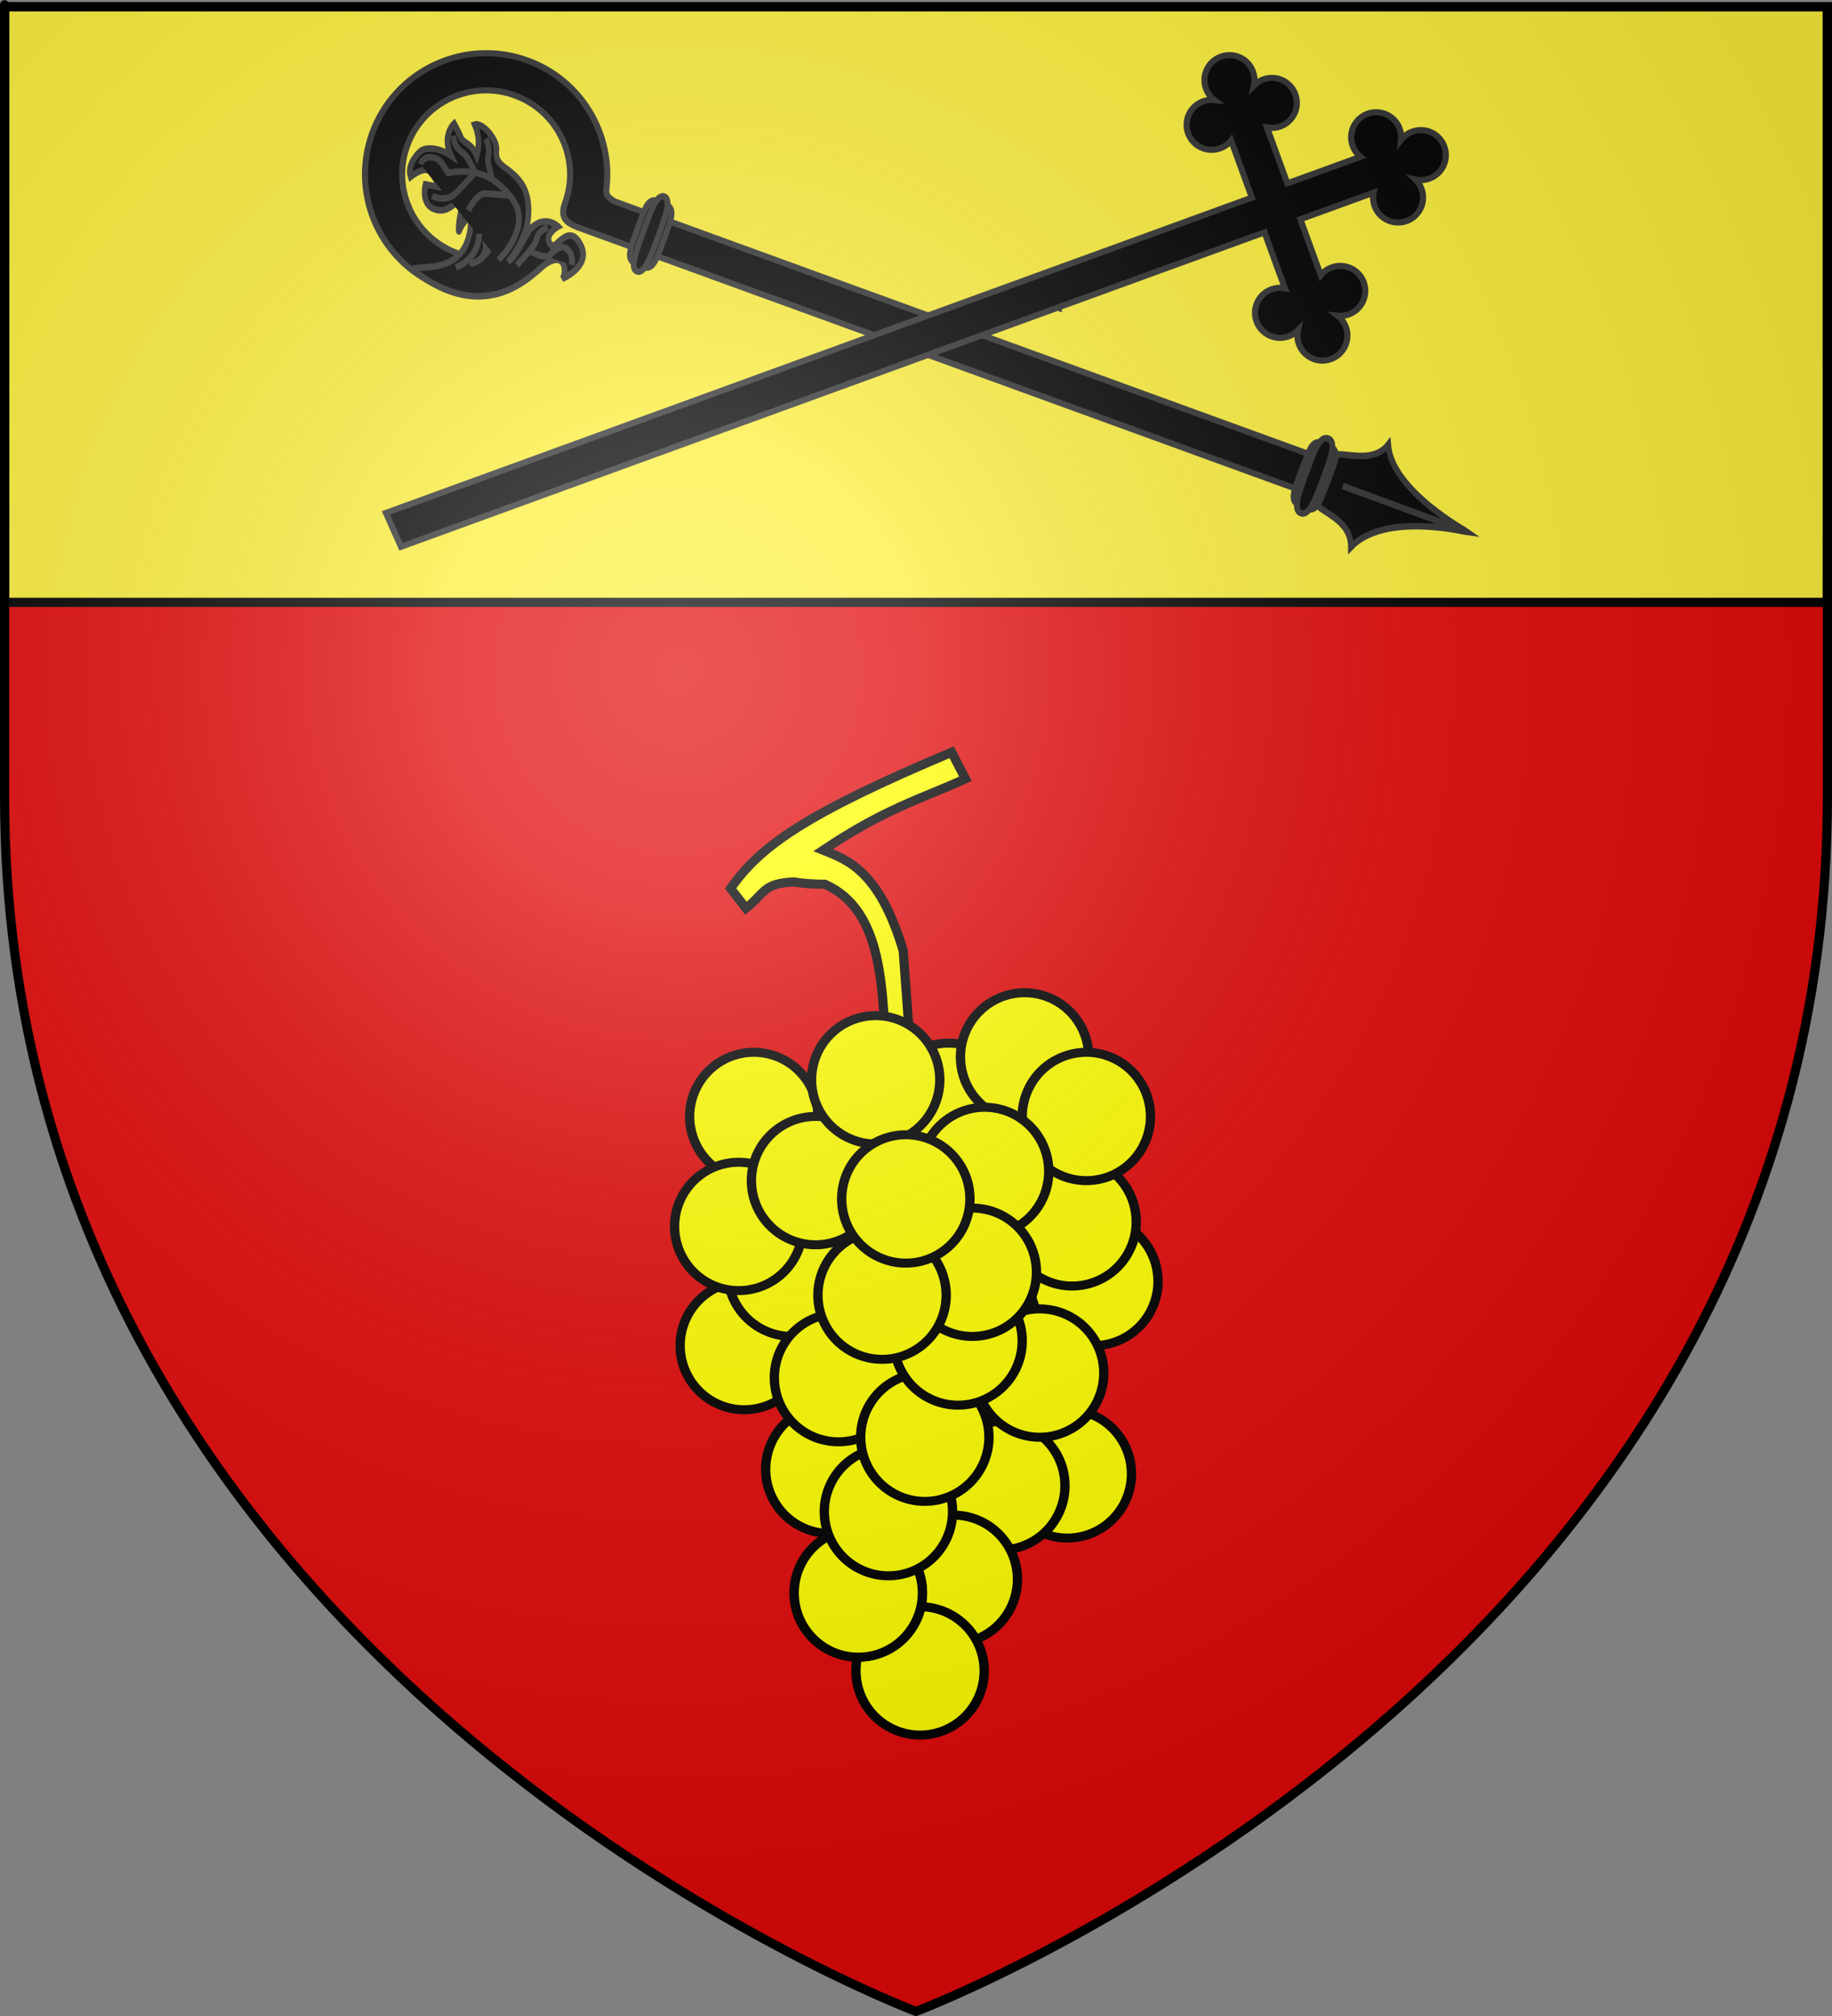
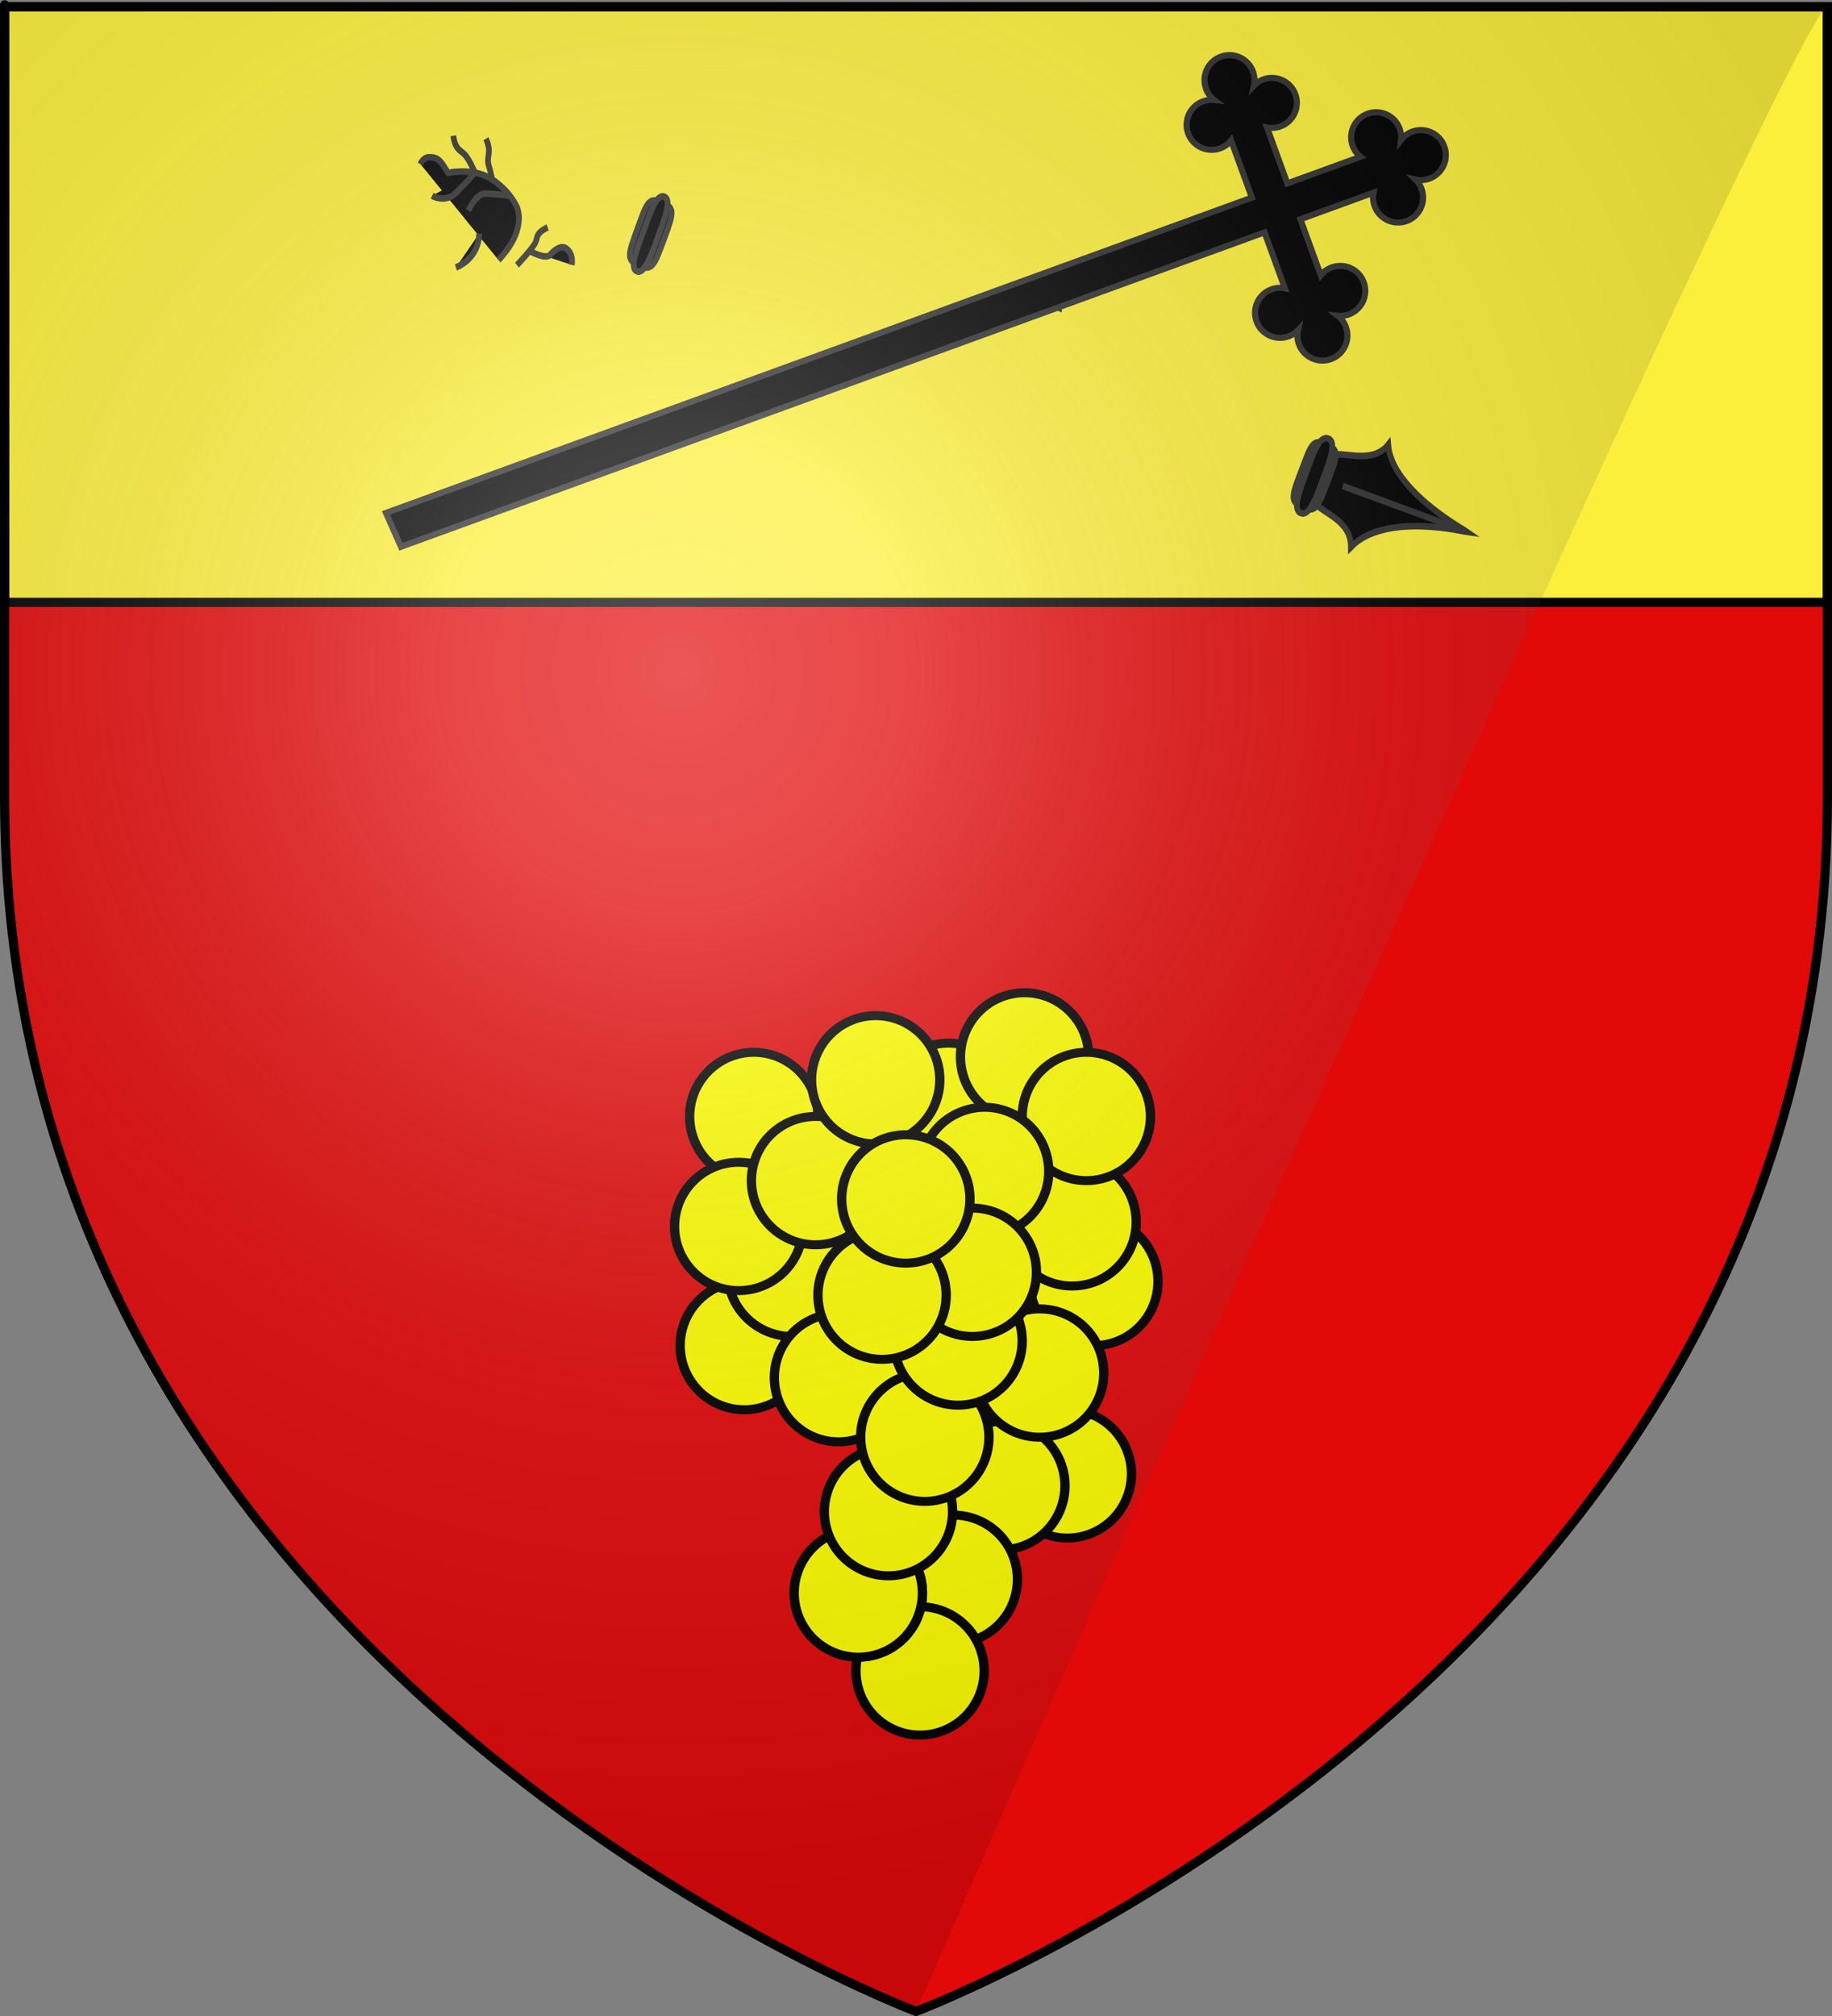
<svg xmlns="http://www.w3.org/2000/svg" xmlns:ns1="http://sodipodi.sourceforge.net/DTD/sodipodi-0.dtd" xmlns:ns2="http://www.inkscape.org/namespaces/inkscape" xmlns:xlink="http://www.w3.org/1999/xlink" height="660" width="600" version="1.0" id="svg2" ns1:version="0.32" ns2:version="0.46" ns1:docname="Blason_ville_fr_Verneuil-sur-Vienne_(Haute-Vienne).svg" ns1:docbase="L:\Héraldique" ns2:export-filename="/Users/olivier/Desktop/Blason Rouge/Blason_Vide_3D.png" ns2:export-xdpi="144" ns2:export-ydpi="144" ns2:output_extension="org.inkscape.output.svg.inkscape">
  <rect width="100%" height="100%" fill="#808080" stroke="none" />
  <ns1:namedview ns2:window-height="977" ns2:window-width="1280" ns2:pageshadow="2" ns2:pageopacity="0.0" guidetolerance="10.0" gridtolerance="10.0" objecttolerance="10.0" borderopacity="1.0" bordercolor="#666666" pagecolor="#ffffff" id="base" showgrid="false" height="660px" ns2:zoom="1.1621207" ns2:cx="300.00013" ns2:cy="330.00014" ns2:window-x="-4" ns2:window-y="-4" ns2:current-layer="layer3" showguides="true" ns2:guide-bbox="true" ns2:snap-intersection-line-segments="true" ns2:snap-intersection-grid-guide="false" ns2:object-nodes="true" />
  <desc id="desc4">Flag of Canton of Valais (Wallis)</desc>
  <defs id="defs6">
    <linearGradient id="linearGradient2893">
      <stop style="stop-color:white;stop-opacity:0.314;" offset="0" id="stop2895" />
      <stop id="stop2897" offset="0.19" style="stop-color:white;stop-opacity:0.251;" />
      <stop style="stop-color:#6b6b6b;stop-opacity:0.125;" offset="0.6" id="stop2901" />
      <stop style="stop-color:black;stop-opacity:0.125;" offset="1" id="stop2899" />
    </linearGradient>
    <radialGradient ns2:collect="always" xlink:href="#linearGradient2893" id="radialGradient3163" gradientUnits="userSpaceOnUse" gradientTransform="matrix(1.353,0,0,1.349,-77.629,-85.747)" cx="221.445" cy="226.331" fx="221.445" fy="226.331" r="300" />
  </defs>
  <g ns2:groupmode="layer" id="layer3" ns2:label="Fond écu" style="display:inline">
    <path d="M 300,658.5 C 300,658.5 598.5,546.18 598.5,260.728 C 598.5,-24.723 598.5,2.176 598.5,2.176 L 1.5,2.176 L 1.5,260.728 C 1.5,546.18 300,658.5 300,658.5 z" style="fill:#e20909;fill-opacity:1;fill-rule:evenodd;stroke:none;stroke-width:1px;stroke-linecap:butt;stroke-linejoin:miter;stroke-opacity:1;display:inline" id="path11587" />
    <rect style="opacity:1;fill:#fcef3c;fill-opacity:1;fill-rule:nonzero;stroke:#000000;stroke-width:3;stroke-linecap:round;stroke-linejoin:bevel;stroke-miterlimit:4;stroke-dasharray:none;stroke-dashoffset:0;stroke-opacity:1" id="rect3460" width="597" height="195" x="1.5" y="2.2" />
    <g id="g4810" transform="translate(-8.289,0)">
      <path transform="matrix(1.1,0,0,1.061,-502.6,-196.83)" ns1:open="true" ns1:end="8.1662395" ns1:start="1.884771" d="M 783.942,599.635 A 19.092,19.799 0 1 1 783.973,599.646" ns1:ry="19.79899" ns1:rx="19.091883" ns1:cy="580.80402" ns1:cx="789.83826" id="path8161" style="fill:#ffff00;fill-opacity:1;fill-rule:evenodd;stroke:#000000;stroke-width:2.777;stroke-linecap:round;stroke-linejoin:round;stroke-miterlimit:4;stroke-dasharray:none;stroke-dashoffset:0;stroke-opacity:1" ns1:type="arc" />
      <path transform="matrix(1.1,0,0,1.061,-509.736,-216.331)" ns1:open="true" ns1:end="8.1662395" ns1:start="1.884771" d="M 783.942,599.635 A 19.092,19.799 0 1 1 783.973,599.646" ns1:ry="19.79899" ns1:rx="19.091883" ns1:cy="580.80402" ns1:cx="789.83826" id="path8163" style="fill:#ffff00;fill-opacity:1;fill-rule:evenodd;stroke:#000000;stroke-width:2.777;stroke-linecap:round;stroke-linejoin:round;stroke-miterlimit:4;stroke-dasharray:none;stroke-dashoffset:0;stroke-opacity:1" ns1:type="arc" />
      <path transform="matrix(1.1,0,0,1.061,-550.194,-253.833)" ns1:open="true" ns1:end="8.1662395" ns1:start="1.884771" d="M 783.942,599.635 A 19.092,19.799 0 1 1 783.973,599.646" ns1:ry="19.79899" ns1:rx="19.091883" ns1:cy="580.80402" ns1:cx="789.83826" id="path8165" style="fill:#ffff00;fill-opacity:1;fill-rule:evenodd;stroke:#000000;stroke-width:2.777;stroke-linecap:round;stroke-linejoin:round;stroke-miterlimit:4;stroke-dasharray:none;stroke-dashoffset:0;stroke-opacity:1" ns1:type="arc" />
      <path transform="matrix(1.1,0,0,1.061,-613.993,-250.833)" ns1:open="true" ns1:end="8.1662395" ns1:start="1.884771" d="M 783.942,599.635 A 19.092,19.799 0 1 1 783.973,599.646" ns1:ry="19.79899" ns1:rx="19.091883" ns1:cy="580.80402" ns1:cx="789.83826" id="path8167" style="fill:#ffff00;fill-opacity:1;fill-rule:evenodd;stroke:#000000;stroke-width:2.777;stroke-linecap:round;stroke-linejoin:round;stroke-miterlimit:4;stroke-dasharray:none;stroke-dashoffset:0;stroke-opacity:1" ns1:type="arc" />
      <path transform="matrix(1.1,0,0,1.061,-525.297,-270.334)" ns1:open="true" ns1:end="8.1662395" ns1:start="1.884771" d="M 783.942,599.635 A 19.092,19.799 0 1 1 783.973,599.646" ns1:ry="19.79899" ns1:rx="19.091883" ns1:cy="580.80402" ns1:cx="789.83826" id="path8169" style="fill:#ffff00;fill-opacity:1;fill-rule:evenodd;stroke:#000000;stroke-width:2.777;stroke-linecap:round;stroke-linejoin:round;stroke-miterlimit:4;stroke-dasharray:none;stroke-dashoffset:0;stroke-opacity:1" ns1:type="arc" />
      <path transform="matrix(1.1,0,0,1.061,-505.068,-250.833)" ns1:open="true" ns1:end="8.1662395" ns1:start="1.884771" d="M 783.942,599.635 A 19.092,19.799 0 1 1 783.973,599.646" ns1:ry="19.79899" ns1:rx="19.091883" ns1:cy="580.80402" ns1:cx="789.83826" id="path8171" style="fill:#ffff00;fill-opacity:1;fill-rule:evenodd;stroke:#000000;stroke-width:2.777;stroke-linecap:round;stroke-linejoin:round;stroke-miterlimit:4;stroke-dasharray:none;stroke-dashoffset:0;stroke-opacity:1" ns1:type="arc" />
      <path transform="matrix(1.1,0,0,1.061,-617.106,-175.829)" ns1:open="true" ns1:end="8.1662395" ns1:start="1.884771" d="M 783.942,599.635 A 19.092,19.799 0 1 1 783.973,599.646" ns1:ry="19.79899" ns1:rx="19.091883" ns1:cy="580.80402" ns1:cx="789.83826" id="path8173" style="fill:#ffff00;fill-opacity:1;fill-rule:evenodd;stroke:#000000;stroke-width:2.777;stroke-linecap:round;stroke-linejoin:round;stroke-miterlimit:4;stroke-dasharray:none;stroke-dashoffset:0;stroke-opacity:1" ns1:type="arc" />
      <path transform="matrix(1.1,0,0,1.061,-601.545,-199.83)" ns1:open="true" ns1:end="8.1662395" ns1:start="1.884771" d="M 783.942,599.635 A 19.092,19.799 0 1 1 783.973,599.646" ns1:ry="19.79899" ns1:rx="19.091883" ns1:cy="580.80402" ns1:cx="789.83826" id="path8175" style="fill:#ffff00;fill-opacity:1;fill-rule:evenodd;stroke:#000000;stroke-width:2.777;stroke-linecap:round;stroke-linejoin:round;stroke-miterlimit:4;stroke-dasharray:none;stroke-dashoffset:0;stroke-opacity:1" ns1:type="arc" />
      <path transform="matrix(1.1,0,0,1.061,-618.929,-214.831)" ns1:open="true" ns1:end="8.1662395" ns1:start="1.884771" d="M 783.942,599.635 A 19.092,19.799 0 1 1 783.973,599.646" ns1:ry="19.79899" ns1:rx="19.091883" ns1:cy="580.80402" ns1:cx="789.83826" id="path8177" style="fill:#ffff00;fill-opacity:1;fill-rule:evenodd;stroke:#000000;stroke-width:2.777;stroke-linecap:round;stroke-linejoin:round;stroke-miterlimit:4;stroke-dasharray:none;stroke-dashoffset:0;stroke-opacity:1" ns1:type="arc" />
-       <path ns1:nodetypes="ccccccccccc" id="path8179" d="M 278.417,289.482 C 272.193,289.482 268.302,288.732 268.302,288.732 C 258.111,289.187 258.936,292.352 252.606,297.346 L 247.565,290.844 C 257.294,277.011 271.9,266.529 319.955,246.277 L 324.472,254.957 C 310.276,261.503 298.848,264.309 277.87,278.328 C 285.651,281.43 296.312,284.97 304.092,311.233 L 307.204,353.235 L 299.424,353.235 C 296.396,333.154 300.875,299.375 278.417,289.482 z" style="fill:#ffff00;fill-opacity:1;fill-rule:evenodd;stroke:#000000;stroke-width:3;stroke-linecap:butt;stroke-linejoin:miter;stroke-miterlimit:4;stroke-dasharray:none;stroke-opacity:1" />
      <path transform="matrix(1.1,0,0,1.061,-538.39,-232.832)" ns1:open="true" ns1:end="8.1662395" ns1:start="1.884771" d="M 783.942,599.635 A 19.092,19.799 0 1 1 783.973,599.646" ns1:ry="19.79899" ns1:rx="19.091883" ns1:cy="580.80402" ns1:cx="789.83826" id="path8181" style="fill:#ffff00;fill-opacity:1;fill-rule:evenodd;stroke:#000000;stroke-width:2.777;stroke-linecap:round;stroke-linejoin:round;stroke-miterlimit:4;stroke-dasharray:none;stroke-dashoffset:0;stroke-opacity:1" ns1:type="arc" />
      <path transform="matrix(1.1,0,0,1.061,-593.764,-229.831)" ns1:open="true" ns1:end="8.1662395" ns1:start="1.884771" d="M 783.942,599.635 A 19.092,19.799 0 1 1 783.973,599.646" ns1:ry="19.79899" ns1:rx="19.091883" ns1:cy="580.80402" ns1:cx="789.83826" id="path8183" style="fill:#ffff00;fill-opacity:1;fill-rule:evenodd;stroke:#000000;stroke-width:2.777;stroke-linecap:round;stroke-linejoin:round;stroke-miterlimit:4;stroke-dasharray:none;stroke-dashoffset:0;stroke-opacity:1" ns1:type="arc" />
      <path transform="matrix(1.1,0,0,1.061,-574.069,-262.833)" ns1:open="true" ns1:end="8.1662395" ns1:start="1.884771" d="M 783.942,599.635 A 19.092,19.799 0 1 1 783.973,599.646" ns1:ry="19.79899" ns1:rx="19.091883" ns1:cy="580.80402" ns1:cx="789.83826" id="path8185" style="fill:#ffff00;fill-opacity:1;fill-rule:evenodd;stroke:#000000;stroke-width:2.777;stroke-linecap:round;stroke-linejoin:round;stroke-miterlimit:4;stroke-dasharray:none;stroke-dashoffset:0;stroke-opacity:1" ns1:type="arc" />
      <path transform="matrix(1.1,0,0,1.061,-511.292,-133.826)" ns1:open="true" ns1:end="8.1662395" ns1:start="1.884771" d="M 783.942,599.635 A 19.092,19.799 0 1 1 783.973,599.646" ns1:ry="19.79899" ns1:rx="19.091883" ns1:cy="580.80402" ns1:cx="789.83826" id="path8187" style="fill:#ffff00;fill-opacity:1;fill-rule:evenodd;stroke:#000000;stroke-width:2.777;stroke-linecap:round;stroke-linejoin:round;stroke-miterlimit:4;stroke-dasharray:none;stroke-dashoffset:0;stroke-opacity:1" ns1:type="arc" />
      <path transform="matrix(1.1,0,0,1.061,-533.077,-129.947)" ns1:open="true" ns1:end="8.1662395" ns1:start="1.884771" d="M 783.942,599.635 A 19.092,19.799 0 1 1 783.973,599.646" ns1:ry="19.79899" ns1:rx="19.091883" ns1:cy="580.80402" ns1:cx="789.83826" id="path8189" style="fill:#ffff00;fill-opacity:1;fill-rule:evenodd;stroke:#000000;stroke-width:2.777;stroke-linecap:round;stroke-linejoin:round;stroke-miterlimit:4;stroke-dasharray:none;stroke-dashoffset:0;stroke-opacity:1" ns1:type="arc" />
      <path transform="matrix(1.1,0,0,1.061,-520.362,-166.828)" ns1:open="true" ns1:end="8.1662395" ns1:start="1.884771" d="M 783.942,599.635 A 19.092,19.799 0 1 1 783.973,599.646" ns1:ry="19.79899" ns1:rx="19.091883" ns1:cy="580.80402" ns1:cx="789.83826" id="path8191" style="fill:#ffff00;fill-opacity:1;fill-rule:evenodd;stroke:#000000;stroke-width:2.777;stroke-linecap:round;stroke-linejoin:round;stroke-miterlimit:4;stroke-dasharray:none;stroke-dashoffset:0;stroke-opacity:1" ns1:type="arc" />
-       <path transform="matrix(1.1,0,0,1.061,-589.096,-135.326)" ns1:open="true" ns1:end="8.1662395" ns1:start="1.884771" d="M 783.942,599.635 A 19.092,19.799 0 1 1 783.973,599.646" ns1:ry="19.79899" ns1:rx="19.091883" ns1:cy="580.80402" ns1:cx="789.83826" id="path8193" style="fill:#ffff00;fill-opacity:1;fill-rule:evenodd;stroke:#000000;stroke-width:2.777;stroke-linecap:round;stroke-linejoin:round;stroke-miterlimit:4;stroke-dasharray:none;stroke-dashoffset:0;stroke-opacity:1" ns1:type="arc" />
      <path transform="matrix(1.1,0,0,1.061,-586.251,-165.328)" ns1:open="true" ns1:end="8.1662395" ns1:start="1.884771" d="M 783.942,599.635 A 19.092,19.799 0 1 1 783.973,599.646" ns1:ry="19.79899" ns1:rx="19.091883" ns1:cy="580.80402" ns1:cx="789.83826" id="path8195" style="fill:#ffff00;fill-opacity:1;fill-rule:evenodd;stroke:#000000;stroke-width:2.777;stroke-linecap:round;stroke-linejoin:round;stroke-miterlimit:4;stroke-dasharray:none;stroke-dashoffset:0;stroke-opacity:1" ns1:type="arc" />
      <path transform="matrix(1.1,0,0,1.061,-548.638,-99.324)" ns1:open="true" ns1:end="8.1662395" ns1:start="1.884771" d="M 783.942,599.635 A 19.092,19.799 0 1 1 783.973,599.646" ns1:ry="19.79899" ns1:rx="19.091883" ns1:cy="580.80402" ns1:cx="789.83826" id="path8197" style="fill:#ffff00;fill-opacity:1;fill-rule:evenodd;stroke:#000000;stroke-width:2.777;stroke-linecap:round;stroke-linejoin:round;stroke-miterlimit:4;stroke-dasharray:none;stroke-dashoffset:0;stroke-opacity:1" ns1:type="arc" />
      <path transform="matrix(1.1,0,0,1.061,-559.531,-69.323)" ns1:open="true" ns1:end="8.1662395" ns1:start="1.884771" d="M 783.942,599.635 A 19.092,19.799 0 1 1 783.973,599.646" ns1:ry="19.79899" ns1:rx="19.091883" ns1:cy="580.80402" ns1:cx="789.83826" id="path8199" style="fill:#ffff00;fill-opacity:1;fill-rule:evenodd;stroke:#000000;stroke-width:2.777;stroke-linecap:round;stroke-linejoin:round;stroke-miterlimit:4;stroke-dasharray:none;stroke-dashoffset:0;stroke-opacity:1" ns1:type="arc" />
      <path transform="matrix(1.1,0,0,1.061,-579.76,-94.824)" ns1:open="true" ns1:end="8.1662395" ns1:start="1.884771" d="M 783.942,599.635 A 19.092,19.799 0 1 1 783.973,599.646" ns1:ry="19.79899" ns1:rx="19.091883" ns1:cy="580.80402" ns1:cx="789.83826" id="path8201" style="fill:#ffff00;fill-opacity:1;fill-rule:evenodd;stroke:#000000;stroke-width:2.777;stroke-linecap:round;stroke-linejoin:round;stroke-miterlimit:4;stroke-dasharray:none;stroke-dashoffset:0;stroke-opacity:1" ns1:type="arc" />
      <path ns1:type="arc" style="fill:#ffff00;fill-opacity:1;fill-rule:evenodd;stroke:#000000;stroke-width:2.777;stroke-linecap:round;stroke-linejoin:round;stroke-miterlimit:4;stroke-dasharray:none;stroke-dashoffset:0;stroke-opacity:1" id="path8203" ns1:cx="789.83826" ns1:cy="580.80402" ns1:rx="19.091883" ns1:ry="19.79899" d="M 783.942,599.635 A 19.092,19.799 0 1 1 783.973,599.646" ns1:start="1.884771" ns1:end="8.1662395" ns1:open="true" transform="matrix(1.1,0,0,1.061,-579.76,-94.824)" />
      <path transform="matrix(1.1,0,0,1.061,-569.889,-121.462)" ns1:open="true" ns1:end="8.1662395" ns1:start="1.884771" d="M 783.942,599.635 A 19.092,19.799 0 1 1 783.973,599.646" ns1:ry="19.79899" ns1:rx="19.091883" ns1:cy="580.80402" ns1:cx="789.83826" id="path8205" style="fill:#ffff00;fill-opacity:1;fill-rule:evenodd;stroke:#000000;stroke-width:2.777;stroke-linecap:round;stroke-linejoin:round;stroke-miterlimit:4;stroke-dasharray:none;stroke-dashoffset:0;stroke-opacity:1" ns1:type="arc" />
      <path transform="matrix(1.1,0,0,1.061,-557.975,-145.827)" ns1:open="true" ns1:end="8.1662395" ns1:start="1.884771" d="M 783.942,599.635 A 19.092,19.799 0 1 1 783.973,599.646" ns1:ry="19.79899" ns1:rx="19.091883" ns1:cy="580.80402" ns1:cx="789.83826" id="path8207" style="fill:#ffff00;fill-opacity:1;fill-rule:evenodd;stroke:#000000;stroke-width:2.777;stroke-linecap:round;stroke-linejoin:round;stroke-miterlimit:4;stroke-dasharray:none;stroke-dashoffset:0;stroke-opacity:1" ns1:type="arc" />
      <path transform="matrix(1.1,0,0,1.061,-547.082,-177.329)" ns1:open="true" ns1:end="8.1662395" ns1:start="1.884771" d="M 783.942,599.635 A 19.092,19.799 0 1 1 783.973,599.646" ns1:ry="19.79899" ns1:rx="19.091883" ns1:cy="580.80402" ns1:cx="789.83826" id="path8209" style="fill:#ffff00;fill-opacity:1;fill-rule:evenodd;stroke:#000000;stroke-width:2.777;stroke-linecap:round;stroke-linejoin:round;stroke-miterlimit:4;stroke-dasharray:none;stroke-dashoffset:0;stroke-opacity:1" ns1:type="arc" />
      <path transform="matrix(1.1,0,0,1.061,-542.414,-199.83)" ns1:open="true" ns1:end="8.1662395" ns1:start="1.884771" d="M 783.942,599.635 A 19.092,19.799 0 1 1 783.973,599.646" ns1:ry="19.79899" ns1:rx="19.091883" ns1:cy="580.80402" ns1:cx="789.83826" id="path8211" style="fill:#ffff00;fill-opacity:1;fill-rule:evenodd;stroke:#000000;stroke-width:2.777;stroke-linecap:round;stroke-linejoin:round;stroke-miterlimit:4;stroke-dasharray:none;stroke-dashoffset:0;stroke-opacity:1" ns1:type="arc" />
      <path transform="matrix(1.1,0,0,1.061,-571.979,-192.329)" ns1:open="true" ns1:end="8.1662395" ns1:start="1.884771" d="M 783.942,599.635 A 19.092,19.799 0 1 1 783.973,599.646" ns1:ry="19.79899" ns1:rx="19.091883" ns1:cy="580.80402" ns1:cx="789.83826" id="path8213" style="fill:#ffff00;fill-opacity:1;fill-rule:evenodd;stroke:#000000;stroke-width:2.777;stroke-linecap:round;stroke-linejoin:round;stroke-miterlimit:4;stroke-dasharray:none;stroke-dashoffset:0;stroke-opacity:1" ns1:type="arc" />
      <path transform="matrix(1.1,0,0,1.061,-564.199,-223.831)" ns1:open="true" ns1:end="8.1662395" ns1:start="1.884771" d="M 783.942,599.635 A 19.092,19.799 0 1 1 783.973,599.646" ns1:ry="19.79899" ns1:rx="19.091883" ns1:cy="580.80402" ns1:cx="789.83826" id="path8215" style="fill:#ffff00;fill-opacity:1;fill-rule:evenodd;stroke:#000000;stroke-width:2.777;stroke-linecap:round;stroke-linejoin:round;stroke-miterlimit:4;stroke-dasharray:none;stroke-dashoffset:0;stroke-opacity:1" ns1:type="arc" />
    </g>
    <g transform="translate(307.927,-14.629)" id="g4992" style="display:inline" />
    <g transform="translate(307.927,-14.629)" id="g4994" style="display:inline" />
    <g transform="translate(364.356,-91.269)" id="g4996" style="display:inline">
      <g transform="translate(873,-55.32)" id="g5818" />
      <g transform="translate(873,-55.32)" id="g5820" />
      <g transform="translate(873,-55.32)" id="g5822" />
    </g>
    <g transform="translate(364.356,-91.269)" id="layer5" style="display:inline">
      <g transform="translate(-582.739,640.167)" id="g5438" style="display:inline" />
      <g transform="translate(-526.311,563.527)" id="g5440" style="display:inline" />
      <g transform="translate(-526.311,563.527)" id="g5559" />
      <g transform="translate(-526.311,563.527)" id="g5561" style="display:inline" />
    </g>
    <g transform="translate(364.356,-91.269)" id="layer6" style="display:inline" />
    <g id="g5286" transform="matrix(0.342,-0.94,0.94,0.342,116.302,-268.753)">
      <path style="fill:#000000;fill-opacity:1;fill-rule:evenodd;stroke:#313131;stroke-width:2;stroke-linecap:butt;stroke-linejoin:miter;marker:none;marker-start:none;marker-mid:none;marker-end:none;stroke-miterlimit:4;stroke-dasharray:none;stroke-dashoffset:0;stroke-opacity:1;visibility:visible;display:inline;overflow:visible;enable-background:accumulate" id="path2408" d="M -269.399,343.2 C -269.324,343.2 -269.248,343.2 -269.399,343.2 z" />
-       <path style="fill:#000000;fill-opacity:1;fill-rule:nonzero;stroke:#313131;stroke-width:2;stroke-miterlimit:4;stroke-dasharray:none;stroke-opacity:1" id="rect17044" d="M -291.447,112.032 C -313.33,112.032 -331.072,129.805 -331.072,151.688 C -331.072,152.14 -331.056,152.583 -331.041,153.032 L -318.885,153.032 C -318.906,152.584 -318.916,152.141 -318.916,151.688 C -318.916,136.511 -306.625,124.188 -291.447,124.188 C -276.269,124.188 -263.947,136.511 -263.947,151.688 C -263.947,166.866 -276.269,179.188 -291.447,179.188 C -296.831,179.205 -297.235,182.165 -297.478,185.219 L -297.478,439.313 L -285.385,438.469 L -285.385,194.284 C -284.816,191.131 -283.947,190.716 -282.467,190.314 C -264.903,186.238 -251.791,170.482 -251.791,151.688 C -251.791,129.805 -269.564,112.032 -291.447,112.032 z" />
      <g style="fill:#000000;fill-opacity:1;stroke:#313131;stroke-width:1.134;stroke-miterlimit:4;stroke-dasharray:none;stroke-opacity:1" id="g18799" transform="matrix(1.872,3.0073502e-3,-0.136,1.661,-144.294,110.826)">
        <path style="fill:#000000;fill-opacity:1;fill-rule:nonzero;stroke:#313131;stroke-width:1.134;stroke-miterlimit:4;stroke-dasharray:none;stroke-opacity:1" id="path17922" d="M -68.385,59.244 C -68.32,62.096 -69.305,62.059 -74.268,62.059 C -79.147,62.059 -80.078,61.951 -80.151,59.244 C -80.228,56.388 -79.14,56.429 -74.268,56.429 C -69.667,56.429 -68.452,56.244 -68.385,59.244 z" />
        <path style="fill:#000000;fill-opacity:1;fill-rule:nonzero;stroke:#313131;stroke-width:1.134;stroke-miterlimit:4;stroke-dasharray:none;stroke-opacity:1" id="path17919" d="M -67.318,59.243 C -67.258,60.799 -70.448,60.78 -74.284,60.781 C -78.12,60.782 -81.147,60.723 -81.217,59.246 C -81.291,57.687 -78.374,57.709 -74.538,57.708 C -70.702,57.707 -67.38,57.605 -67.318,59.243 z" />
      </g>
      <g style="fill:#000000;stroke:#313131;stroke-width:2;stroke-miterlimit:4;stroke-dasharray:none;stroke-opacity:1" id="g3009" transform="translate(-339.89,110.751)">
        <g style="fill:#000000;fill-opacity:1;stroke:#313131;stroke-width:1.134;stroke-miterlimit:4;stroke-dasharray:none;stroke-opacity:1" id="g21648" transform="matrix(1.867,-0.142,-7.0480373e-3,1.667,189.762,-14.464)">
          <path style="fill:#000000;fill-opacity:1;fill-rule:evenodd;stroke:#313131;stroke-width:1.134;stroke-linecap:butt;stroke-linejoin:miter;stroke-miterlimit:4;stroke-dasharray:none;stroke-opacity:1" id="path19895" d="M -79.375,201.601 C -80.638,203.406 -79.923,209.236 -84.435,210.679 C -76.526,215.245 -74.937,231.923 -74.903,232.086 C -74.86,231.922 -72.706,215.382 -65.335,212.309 C -69.561,210.406 -69.14,204.172 -70.403,202.367 C -70.598,198.273 -74.126,198.961 -75.247,198.961 C -76.368,198.961 -79.375,197.999 -79.375,201.601 z" />
          <path style="fill:#000000;fill-opacity:1;fill-rule:evenodd;stroke:#313131;stroke-width:1.134;stroke-linecap:butt;stroke-linejoin:miter;stroke-miterlimit:4;stroke-dasharray:none;stroke-opacity:1" id="path20773" d="M -74.883,230.593 L -74.888,205.875" />
        </g>
        <g style="fill:#000000;fill-opacity:1;stroke:#313131;stroke-width:1.134;stroke-miterlimit:4;stroke-dasharray:none;stroke-opacity:1" id="g19889" transform="matrix(1.872,2.5858196e-2,-0.157,1.66,196.783,233.171)">
          <path style="fill:#000000;fill-opacity:1;fill-rule:nonzero;stroke:#313131;stroke-width:1.134;stroke-miterlimit:4;stroke-dasharray:none;stroke-opacity:1" id="path19891" d="M -68.385,59.244 C -68.32,62.096 -69.305,62.059 -74.268,62.059 C -79.147,62.059 -80.078,61.951 -80.151,59.244 C -80.228,56.388 -79.14,56.429 -74.268,56.429 C -69.667,56.429 -68.452,56.244 -68.385,59.244 z" />
          <path style="fill:#000000;fill-opacity:1;fill-rule:nonzero;stroke:#313131;stroke-width:1.134;stroke-miterlimit:4;stroke-dasharray:none;stroke-opacity:1" id="path19893" d="M -67.34,59.177 C -67.25,60.96 -70.43,60.968 -74.254,61.005 C -78.078,61.042 -81.096,61.004 -81.195,59.311 C -81.299,57.526 -78.105,57.521 -74.281,57.483 C -70.457,57.446 -67.434,57.301 -67.34,59.177 z" />
        </g>
      </g>
      <g style="fill:#000000;fill-opacity:1;stroke:#313131;stroke-width:1.202;stroke-miterlimit:4;stroke-dasharray:none;stroke-opacity:1" id="g17018" transform="matrix(1.761,-0.134,-6.6468728e-3,1.572,-157.932,102.839)">
-         <path style="fill:#000000;fill-opacity:1;fill-rule:evenodd;stroke:#313131;stroke-width:1.202;stroke-linecap:butt;stroke-linejoin:miter;stroke-miterlimit:4;stroke-dasharray:none;stroke-opacity:1" id="path11679" d="M -87.564,41.611 C -85.729,43.261 -85.543,44.742 -86.824,45.528 C -88.104,46.315 -89.045,45.806 -89.045,45.806 C -89.045,45.806 -85.171,50.847 -82.15,47.826 C -81.024,46.7 -80.278,45.218 -81.697,43.891 C -83.116,42.565 -83.042,43.2 -84.017,41.919 C -82.871,39.205 -80.199,42.035 -80.199,42.035 C -80.199,42.035 -78.835,38.904 -82.101,36.766 C -83.479,35.864 -88.056,35.454 -89.524,33.939 C -87.112,35.401 -83.035,35.89 -81.914,35.743 C -75.072,34.842 -74.126,30.992 -73.262,27.768 C -72.873,26.316 -72.188,25.549 -70.933,25.346 C -68.894,25.016 -66.848,20.921 -67.774,19.533 C -69.151,20.852 -70.731,21.649 -73.078,21.679 C -71.183,19.904 -71.729,18.223 -70.943,17.498 C -70.156,16.773 -68.929,15.32 -68.929,15.32 C -68.929,15.32 -71.75,13.458 -74.712,16.486 C -74.065,13.648 -74.788,10.849 -75.978,10.061 C -77.181,9.265 -79.372,8.308 -80.993,9.564 C -80.993,9.564 -78.153,11.711 -78.847,13.177 C -79.541,14.642 -80.953,15.988 -80.953,15.988 L -81.376,12.992 C -81.376,12.992 -85.848,13.087 -85.016,17.147 C -84.517,19.58 -82.082,19.932 -81.035,22.055 C -83.055,20.929 -88.4,22.407 -87.274,22.392 C -86.148,22.376 -83.285,23.722 -82.471,25.285 C -81.604,26.949 -81.355,28.622 -82.466,29.764 C -83.576,30.905 -86.175,30.519 -88.69,29.455 C -91.204,28.391 -91.586,27.553 -91.586,27.553 C -91.586,27.553 -92.928,25.841 -91.586,27.553 C -90.244,29.265 -88.162,28.879 -87.02,27.985 C -85.879,27.09 -85.148,25.827 -85.326,24.325 C -94.69,26.578 -95.662,16.437 -97.037,15.091 C -102.719,33.725 -89.4,39.96 -87.564,41.611 z" ns1:nodetypes="cscssccscsssccsccscsccscsssscssccc" />
        <g style="fill:#000000;fill-opacity:1;stroke:#313131;stroke-width:1.202;stroke-miterlimit:4;stroke-dasharray:none;stroke-opacity:1" id="g17008">
          <path style="fill:#000000;fill-opacity:1;fill-rule:evenodd;stroke:#313131;stroke-width:1.202;stroke-linecap:butt;stroke-linejoin:miter;stroke-miterlimit:4;stroke-dasharray:none;stroke-opacity:1" id="path15234" d="M -89.88,31.945 C -83.833,35.374 -80.765,33.66 -79.773,32.938 C -78.78,32.216 -76.524,29.058 -76.073,25.087 C -75.622,21.116 -77.908,16.895 -77.908,16.895 C -77.008,15.456 -75.784,14.545 -76.269,12.676 C -76.559,10.949 -78.157,10.818 -78.157,10.818" />
          <path style="fill:#000000;fill-opacity:1;fill-rule:evenodd;stroke:#313131;stroke-width:1.202;stroke-linecap:butt;stroke-linejoin:miter;stroke-miterlimit:4;stroke-dasharray:none;stroke-opacity:1" id="path15236" d="M -82.922,14.965 C -83.155,16.115 -82.757,18.019 -81.55,19.107 C -80.684,19.887 -76.075,22.312 -76.075,22.312" />
          <path style="fill:#000000;fill-opacity:1;fill-rule:evenodd;stroke:#313131;stroke-width:1.202;stroke-linecap:butt;stroke-linejoin:miter;stroke-miterlimit:4;stroke-dasharray:none;stroke-opacity:1" id="path15238" d="M -71.101,15.842 C -73.266,16.925 -73.137,17.894 -73.589,19.067 C -74.04,20.24 -76.071,22.192 -76.071,22.192" />
          <path style="fill:#000000;fill-opacity:1;fill-rule:evenodd;stroke:#313131;stroke-width:1.202;stroke-linecap:butt;stroke-linejoin:miter;stroke-miterlimit:4;stroke-dasharray:none;stroke-opacity:1" id="path15240" d="M -69.53,22.567 C -71.623,24.732 -72.591,23.487 -74.128,24.726 C -74.863,25.319 -76.316,26.17 -76.316,26.17" />
          <path style="fill:#000000;fill-opacity:1;fill-rule:evenodd;stroke:#313131;stroke-width:1.202;stroke-linecap:butt;stroke-linejoin:miter;stroke-miterlimit:4;stroke-dasharray:none;stroke-opacity:1" id="path15242" d="M -83.169,23.049 C -80.191,23.771 -79.407,24.699 -79.136,25.512 C -78.865,26.324 -77.915,30.511 -77.915,30.511" />
          <path style="fill:#000000;fill-opacity:1;fill-rule:evenodd;stroke:#313131;stroke-width:1.202;stroke-linecap:butt;stroke-linejoin:miter;stroke-miterlimit:4;stroke-dasharray:none;stroke-opacity:1" id="path16124" d="M -93.911,23.779 C -91.998,26.278 -89.173,27.444 -86.541,26.531" />
          <path style="fill:#000000;fill-opacity:1;fill-rule:evenodd;stroke:#313131;stroke-width:1.202;stroke-linecap:butt;stroke-linejoin:miter;stroke-miterlimit:4;stroke-dasharray:none;stroke-opacity:1" id="path16126" d="M -81.013,39.977 C -82.908,37.811 -83.292,38.623 -84.555,38.352 C -85.819,38.082 -89.582,35.932 -89.582,35.932" />
          <path style="fill:#000000;fill-opacity:1;fill-rule:evenodd;stroke:#313131;stroke-width:1.202;stroke-linecap:butt;stroke-linejoin:miter;stroke-miterlimit:4;stroke-dasharray:none;stroke-opacity:1" id="path16128" d="M -86.011,46.941 C -84.694,46.794 -83.754,46.031 -83.483,44.858 C -83.213,43.685 -84.486,42.637 -85.659,42.006 C -86.832,41.374 -86.288,37.782 -86.288,37.782" />
        </g>
      </g>
    </g>
    <path style="fill:#000000;fill-opacity:1;fill-rule:nonzero;stroke:#313131;stroke-width:2;stroke-miterlimit:4;stroke-dasharray:none;stroke-opacity:1" d="M 473.031,47.98 C 471.484,43.731 466.786,41.54 462.537,43.086 C 461.018,43.639 459.78,44.593 458.864,45.786 C 458.991,44.586 458.839,43.342 458.398,42.132 C 456.852,37.883 452.153,35.692 447.904,37.238 C 443.655,38.785 441.464,43.483 443.011,47.732 C 443.543,49.195 444.448,50.413 445.58,51.32 L 421.618,60.041 L 414.949,41.717 C 416.371,42.002 417.886,41.912 419.349,41.38 C 423.598,39.833 425.789,35.135 424.242,30.885 C 422.696,26.636 417.997,24.445 413.748,25.992 C 412.537,26.433 411.527,27.134 410.689,28.003 C 411.015,26.534 410.909,24.954 410.357,23.435 C 408.81,19.186 404.112,16.995 399.863,18.542 C 395.613,20.088 393.423,24.787 394.969,29.036 C 395.522,30.555 396.486,31.822 397.68,32.738 C 396.48,32.611 395.225,32.734 394.015,33.174 C 389.765,34.721 387.575,39.419 389.121,43.668 C 390.668,47.918 395.366,50.108 399.615,48.562 C 401.077,48.03 402.296,47.125 403.203,45.992 L 410.011,64.698 L 126.4,167.924 L 131.329,179 L 414.147,76.063 L 420.817,94.387 C 419.395,94.102 417.879,94.192 416.417,94.724 C 412.168,96.271 409.977,100.969 411.523,105.218 C 413.07,109.468 417.768,111.658 422.017,110.112 C 423.228,109.671 424.279,108.988 425.117,108.119 C 424.791,109.588 424.856,111.15 425.409,112.669 C 426.956,116.918 431.654,119.109 435.903,117.562 C 440.152,116.015 442.343,111.317 440.796,107.068 C 440.244,105.549 439.319,104.301 438.125,103.384 C 439.326,103.512 440.54,103.37 441.751,102.929 C 446,101.383 448.191,96.685 446.644,92.435 C 445.098,88.186 440.4,85.995 436.15,87.542 C 434.688,88.074 433.469,88.979 432.563,90.111 L 425.893,71.787 L 449.856,63.066 C 449.571,64.488 449.661,66.003 450.193,67.466 C 451.74,71.715 456.438,73.906 460.687,72.359 C 464.936,70.813 467.127,66.114 465.581,61.865 C 465.14,60.655 464.457,59.604 463.588,58.766 C 465.057,59.092 466.619,59.026 468.137,58.474 C 472.387,56.927 474.578,52.229 473.031,47.98 z" id="path5067" ns1:nodetypes="cscssscccssscssscsssccccccssscssscssscccssscsc" />
  </g>
  <g ns2:groupmode="layer" id="layer4" ns2:label="Meubles" style="display:inline" />
  <g ns2:groupmode="layer" id="layer2" ns2:label="Reflet final" ns1:insensitive="true" style="display:inline">
-     <path ns1:nodetypes="cccccc" d="M 300,658.5 C 300,658.5 598.5,546.18 598.5,260.728 C 598.5,-24.723 598.5,2.176 598.5,2.176 L 1.5,2.176 L 1.5,260.728 C 1.5,546.18 300,658.5 300,658.5 z" style="opacity:1;fill:url(#radialGradient3163);fill-opacity:1;fill-rule:evenodd;stroke:none;stroke-width:1px;stroke-linecap:butt;stroke-linejoin:miter;stroke-opacity:1" id="path2875" ns2:export-xdpi="144" ns2:export-ydpi="144" />
+     <path ns1:nodetypes="cccccc" d="M 300,658.5 C 598.5,-24.723 598.5,2.176 598.5,2.176 L 1.5,2.176 L 1.5,260.728 C 1.5,546.18 300,658.5 300,658.5 z" style="opacity:1;fill:url(#radialGradient3163);fill-opacity:1;fill-rule:evenodd;stroke:none;stroke-width:1px;stroke-linecap:butt;stroke-linejoin:miter;stroke-opacity:1" id="path2875" ns2:export-xdpi="144" ns2:export-ydpi="144" />
  </g>
  <g ns2:groupmode="layer" id="layer1" ns2:label="Contour final" style="display:inline" ns1:insensitive="true">
    <path ns1:nodetypes="cccccc" d="M 300,658.5 C 300,658.5 1.5,546.18 1.5,260.728 C 1.5,-24.723 1.5,2.176 1.5,2.176 L 598.5,2.176 L 598.5,260.728 C 598.5,546.18 300,658.5 300,658.5 z" style="opacity:1;fill:none;fill-opacity:1;fill-rule:evenodd;stroke:#000000;stroke-width:3;stroke-linecap:butt;stroke-linejoin:miter;stroke-miterlimit:4;stroke-dasharray:none;stroke-opacity:1" id="path1411" ns2:export-xdpi="144" ns2:export-ydpi="144" />
  </g>
</svg>